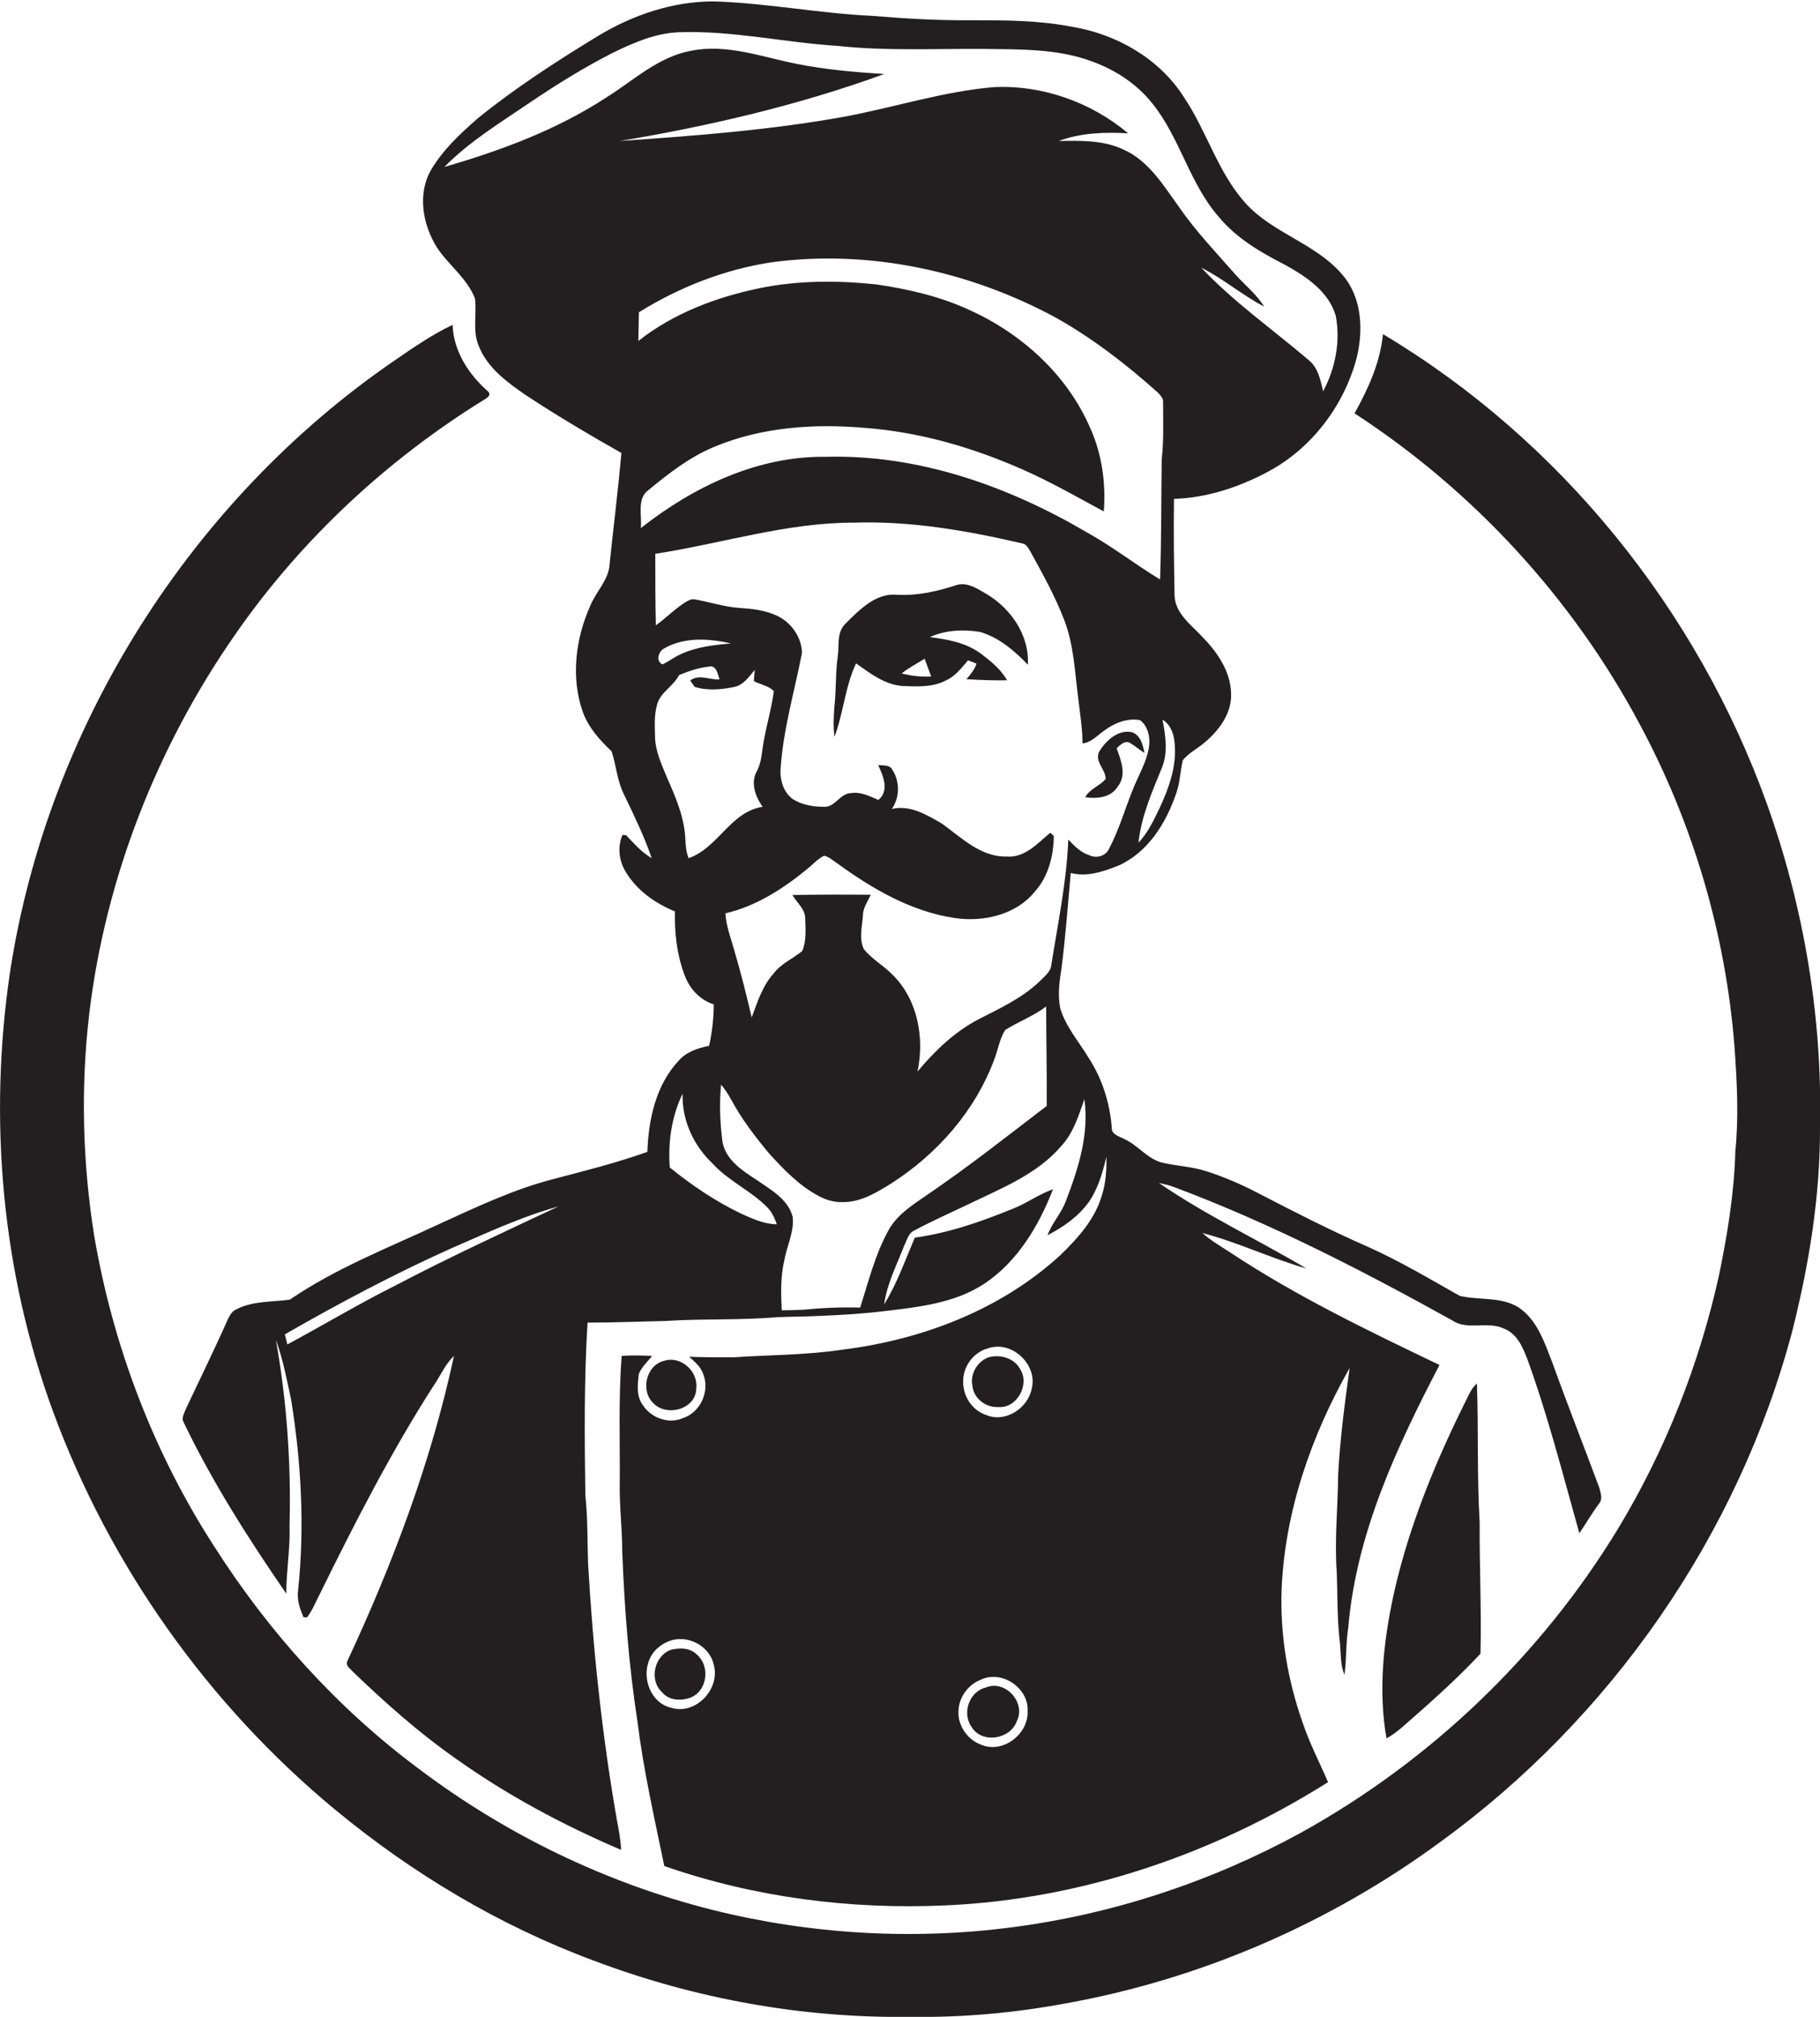
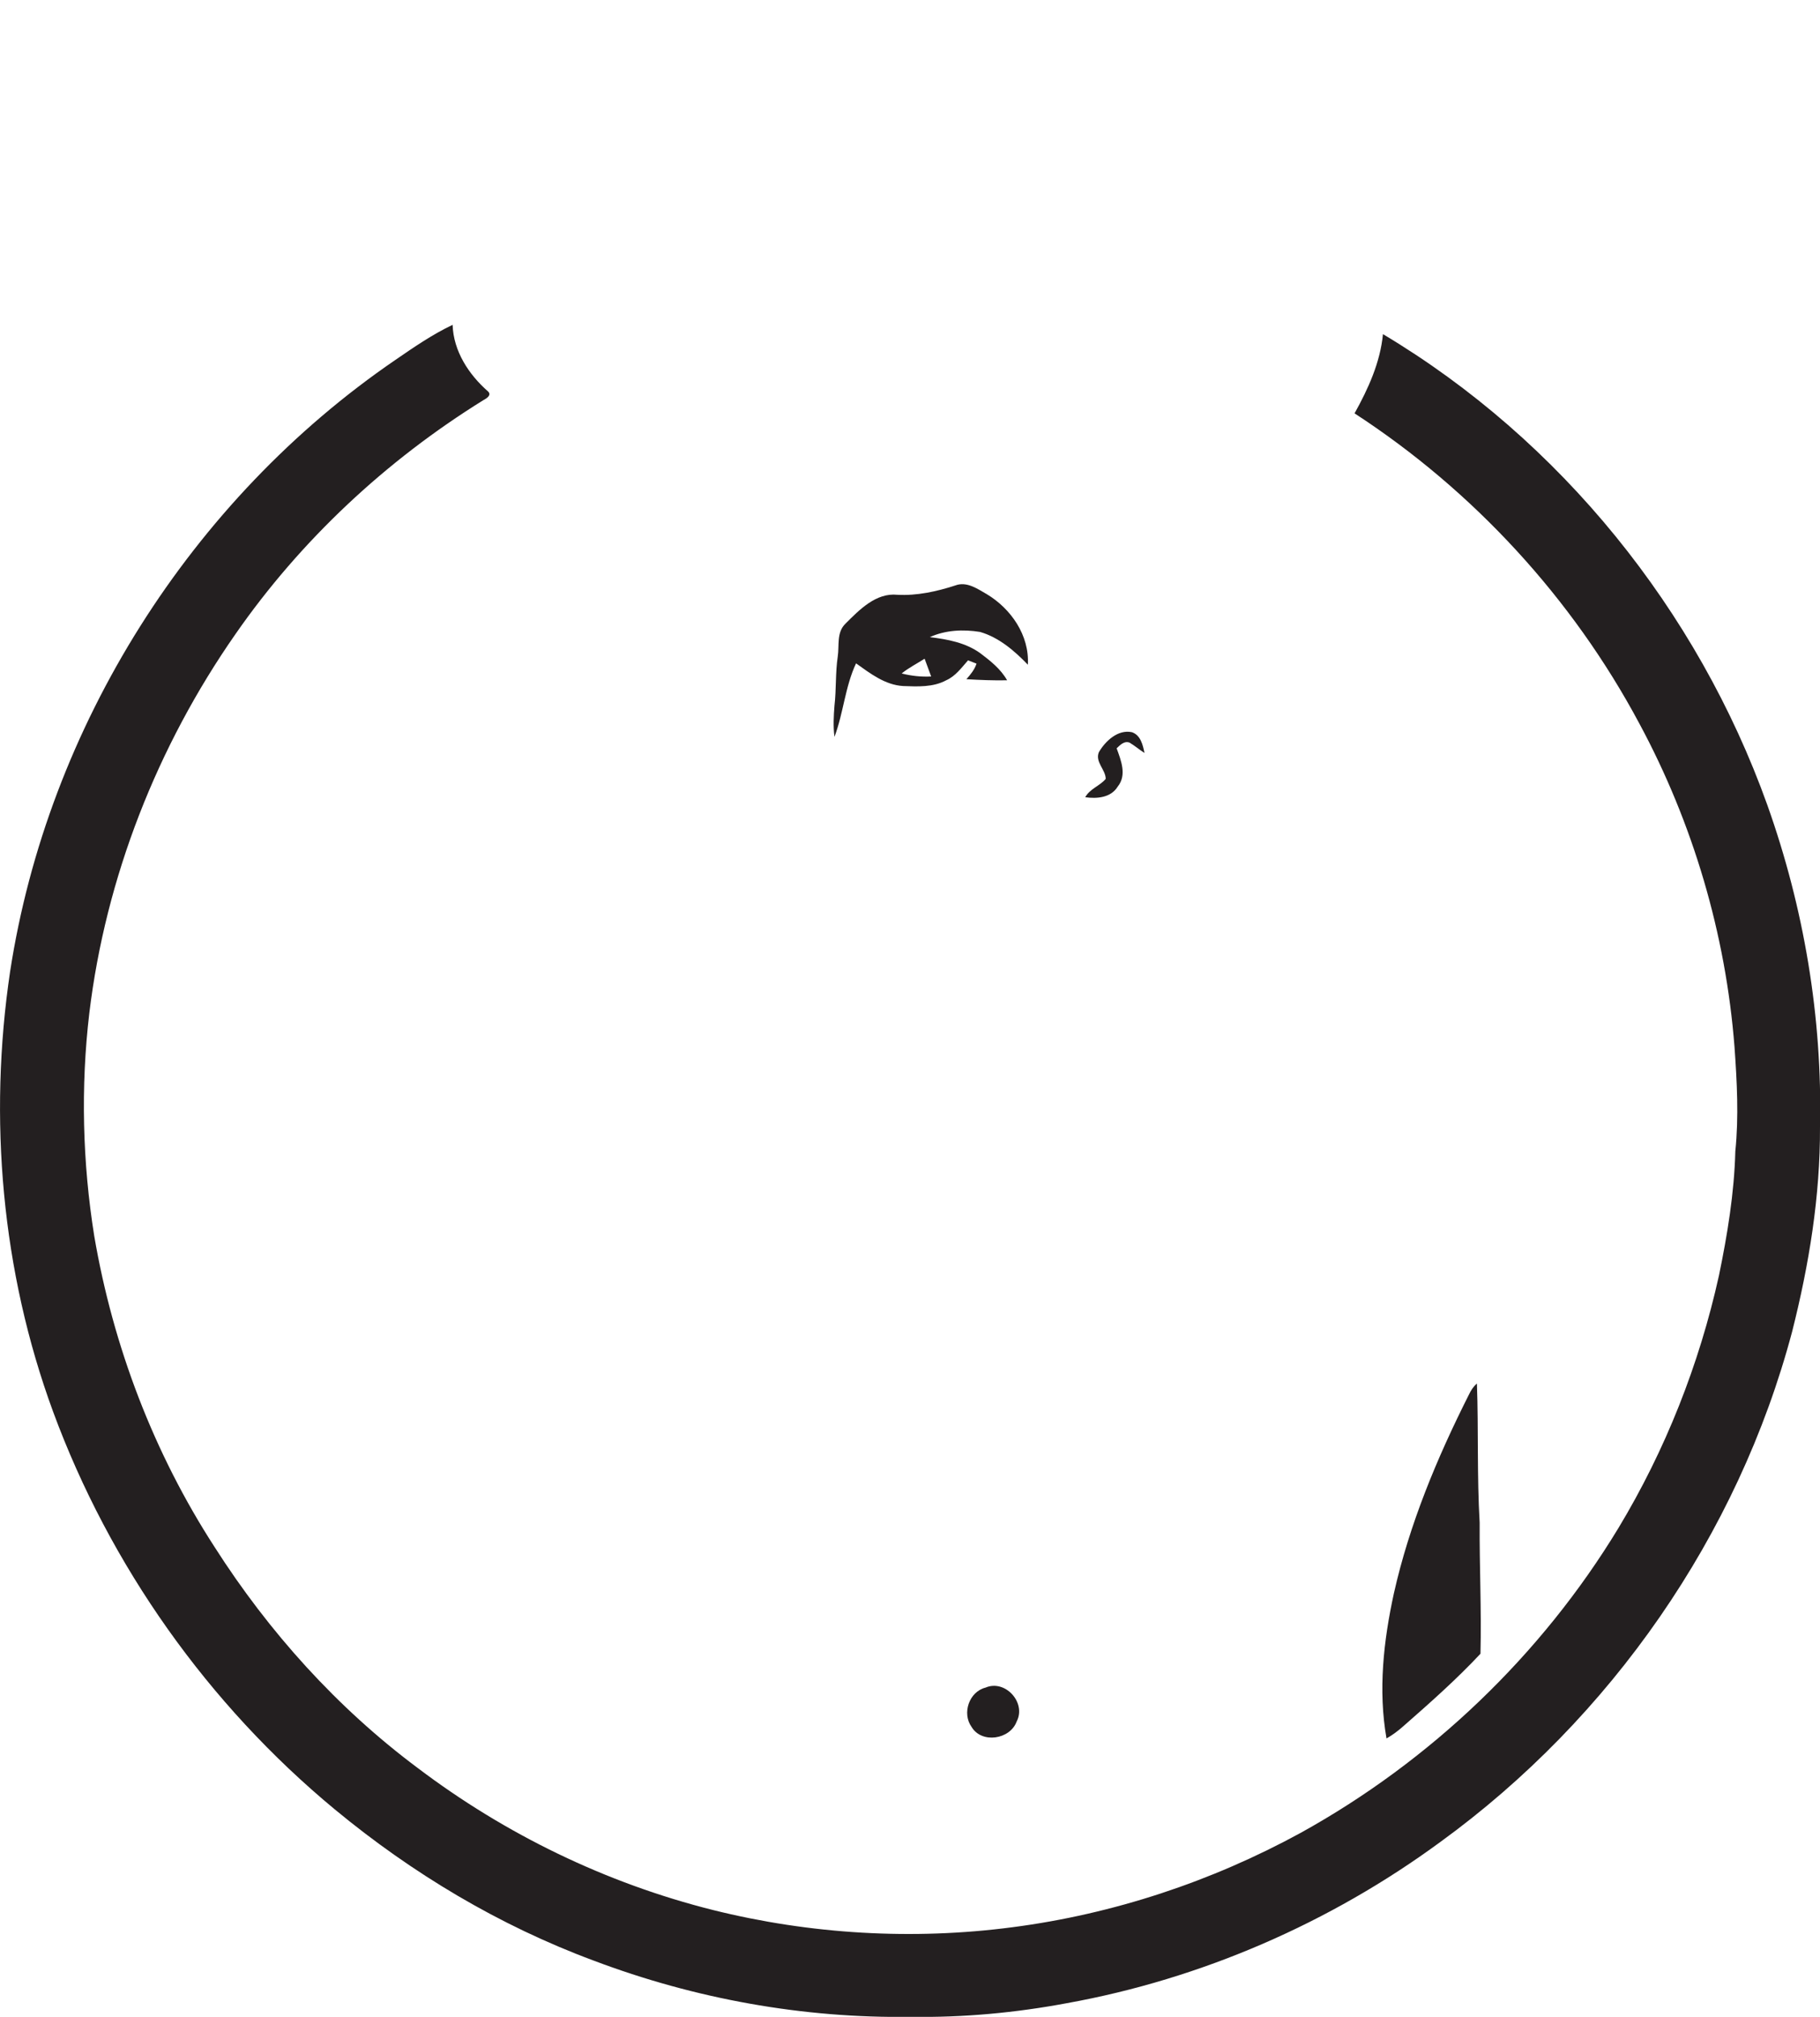
<svg xmlns="http://www.w3.org/2000/svg" version="1.1" id="Layer_1" x="0px" y="0px" viewBox="0 0 666.3 738.2" enable-background="new 0 0 666.3 738.2" xml:space="preserve">
  <g>
-     <path fill="#231F20" d="M173.9,109.3c0.7,5.8-1,11.9,1.4,17.4c3.2,8.1,10.6,13.4,17.6,18.2c11.3,7.4,22.9,14.3,34.6,20.9   c-1.2,13.5-2.9,27-4.3,40.4c-0.2,5.9-4.9,10.2-7.1,15.5c-5.4,12.1-7.2,26.3-2.7,39c2.1,5.7,6.2,10.2,10.5,14.3   c1.7,5.1,2,10.7,4.5,15.7c3.7,7.7,7.4,15.3,10.2,23.4c-3.7-2.1-6.5-5.4-9.4-8.4c-0.3,0-1-0.1-1.3-0.1c-1.9,4.3-1.3,9.4,1.1,13.4   c4.1,6.9,10.8,11.6,18.1,14.6c-0.2,7.8,0.7,15.7,3.4,23c1.8,5.1,5.6,9.4,10.8,11c0,5.1-0.6,10.2-1.7,15.2   c-4.1,0.8-8.3,2.2-11.1,5.4c-8.4,8.9-11.1,21.6-11.5,33.4c-11.2,4-22.7,6.9-34.2,9.9c-14.8,3.8-28.6,10.4-42.4,16.7   c-18.4,8.6-37.5,16-54.3,27.5c-6.6,0.9-13.6,0.4-19.7,3.6c-1.5,0.7-2.3,2.2-3,3.6c-4.9,11.1-10.3,22-15.4,32.9   c-0.5,1.3-1.4,2.8-1,4.3c10.6,22.2,23.9,43,37.8,63.2c0-8.3,1.5-16.6,1.2-24.9c0.6-22.8-1-45.6-5-68c2.6,7.1,4,14.6,5.6,22   c3.7,23.1,5,46.7,2.5,70c-0.4,3.3,0.7,6.5,2,9.5c0.3,0,0.9,0.1,1.3,0.1c2.1-2.7,3.3-6,4.9-9c12.7-25.8,25.8-51.4,41.3-75.6   c2.6-3.7,4.3-8,7.6-11.1c-8.3,38.6-22.3,75.8-39,111.6c-0.9,1.7,1,2.8,2,4c11.8,11.3,24,22.2,37.4,31.6   c18.9,13.5,39.5,24.5,60.8,33.6c-0.2-3.8-0.9-7.5-1.6-11.2c-5.4-30.9-8.7-62.2-10.5-93.5c-0.3-8.3-0.1-16.7-1-25   c-0.3-21.1-0.5-42.2,0.8-63.3c9.5,0,19-0.4,28.5-0.6c13.7-0.9,27.4-0.2,41-1.4c5.5-0.2,10.9-0.2,16.4-0.5   c7.6-0.3,15.3-0.8,22.8-1.7c12.5-1.5,25.7-2.9,36.5-10c12.2-8.1,20-21.2,25.2-34.6c-5.2,1.8-9.7,5.2-14.9,7.2   c-11.5,4.7-23.3,8.8-35.7,10.5c-3.5,8.2-6.5,16.8-11.2,24.4c1-7.5,4.6-14.4,7.3-21.4c1-2,1.5-4.6,3.7-5.6c6.5-3.5,13.3-6.5,20-9.7   c12-5.8,25-10.9,33.9-21.3c4.4-4.8,6.3-11.1,8.4-17.1c1.8,13-2.3,25.7-6.9,37.6c-1.7,4.4-5,7.8-6.6,12.2c5.9-3,11.5-7,15.3-12.4   c3.3-4.9,4.9-10.7,6.3-16.4c0,4.8-0.2,9.6-1.7,14.2c-2.5,8.7-8.7,15.6-15.1,21.8c-21.8,20.1-50.8,31.1-79.9,34.7   c-13.2,2-26.7,1.9-40,2.8c-5.4,0-10.8,0-16.1-0.2c2,1.8,4.2,3.6,5.1,6.2c2.6,6.3-0.9,14.2-7.5,16.3c-5.2,2.2-11.4-0.1-14.5-4.7   c-2.5-3.3-2-7.7-1.5-11.6c1-2.5,3.2-4.4,4.8-6.5c-3.7-0.2-7.4-0.3-11.1,0c-1.2,15.4-0.6,30.9-0.7,46.3c-0.2,8.4,0.9,16.7,0.9,25.1   c0.8,20.9,2.4,41.8,5.6,62.6c2.2,17.7,6.2,35.2,9.8,52.7c33,11.5,68.2,16,103.1,14.4c49.6-2.2,98-18.7,139.9-45.1   c-3.1-7.2-6.7-14.1-9.2-21.5c-5.6-15.7-8.4-32.4-7.8-49.1c1.2-28.6,10.9-56.3,24.9-81c-1.8,13-3.5,25.9-4.2,39   c-0.1,12-1.4,24-0.5,36c0.3,8.7,0.1,17.5,1.2,26.1c0.3,3.7,0.1,7.6,1.6,11.2c0.8-5.8,0.5-11.6,1.4-17.3c2.9-34.3,17.7-66,33.4-96.1   c-26.1-12.5-52.3-25.1-76.5-41.1c-3.5-2.3-7.2-4.4-10.3-7.2c13,3.4,25.2,9.3,38.1,13c-17.9-10.6-36.8-19.5-54-31.3   c2,0.4,4.1,0.9,6.1,1.7c35.1,13.2,68.5,30.4,101.3,48.6c5.6,3.8,12.9,0.1,18.9,3c4.7,1.8,6.8,6.6,8.5,11   c7.6,20.9,13.1,42.5,19.1,63.9c2.5-3.7,4.7-7.5,7.4-11.1c1.2-1.7,0.3-3.8-0.1-5.6c-5.7-15.3-11.7-30.5-17.2-45.8   c-2.9-7.4-5.5-15.6-12.4-20.2c-6.5-4-14.4-2.5-21.5-4.2c-11-6.2-21.9-12.7-33.5-17.9c-13.7-6-27-12.8-40.3-19.7   c-6.1-3.2-12.4-5.9-18.9-8c-5.2-1.7-10.7-1.9-16-3.1c-5.6-1.3-9-6.4-14.1-8.7c-1.8-1-4.8-1.6-4.6-4.3c-0.7-9.1-3.6-18.1-8.7-25.8   c-3.5-5.8-8.1-11-10.1-17.6c-1.1-5.1-0.3-10.3,0.5-15.4c1.4-11.4,2.3-22.9,3.3-34.3c5.9,1.6,12-0.5,17.5-2.7   c10.9-4.9,17.5-15.7,21.2-26.7c1.3-3.8,1.4-7.9,2.3-11.8c2.2-2.8,5.5-4.3,8.2-6.7c5.2-4.4,9.8-10.6,9.5-17.8   c-0.2-8.4-5.4-15.6-11.1-21.3c-4-4.2-9.5-8.3-9.6-14.7c-0.2-11.7-0.4-23.5-0.2-35.2c12.1-0.4,23.9-4.3,34.5-10   c15.9-8.5,27.6-24,32.3-41.3c2.6-10.3,2.1-22.4-5.2-30.8c-9.6-11.3-25.1-15-35.1-25.8c-10.4-11.3-14.4-26.6-22.9-39.2   c-9-14.1-24.6-23-40.9-25.7c-12.3-2.4-24.8-2.4-37.2-2.4c-12,0.1-24-0.6-36-1.6c-19.4-0.9-38.6-4.7-58-5.3   c-15.1,0-29.8,5-42.6,12.8c-15.1,9.2-30.1,18.9-43.9,30.1c-6.4,5.6-12.7,11.5-17,18.8c-5,8.7-3.1,19.8,2,28.1   C163.9,96.8,171,101.7,173.9,109.3z M144.6,470.6c-13.4,6.7-26.2,14.4-39.4,21.5c-0.3-1.3-0.6-2.5-0.9-3.7   c20-11.5,40.4-22.3,61.4-31.7c12.7-5.5,25.3-11.4,38.7-15.1C184.4,451,164.2,460.3,144.6,470.6z M245.8,625.1   c-7.6-1.7-11-11-8-17.8c1.3-3.1,4-5.4,7.1-6.6c6.6-2.6,14.9,1.6,16.4,8.6C263.8,618.2,254.7,627.8,245.8,625.1z M359.2,638.6   c-5-1.8-8.6-7-8.3-12.3c0.1-4.9,3.4-9.6,8-11.4c7.7-3.9,17.8,2.9,17.3,11.4C376.6,634.7,367.1,642,359.2,638.6z M377.7,508.3   c-1.4,7.2-9.7,12.6-16.7,9.6c-7-2.3-10.3-10.8-7.3-17.4c1.5-3.4,4.5-6.1,8.1-7C370.4,490.5,380,499.5,377.7,508.3z M234.6,193.3   c0.5-4.6-1.6-10.9,2.9-14c7.4-6.1,15.1-12.1,24.1-15.8c17.3-7.2,36.5-8.5,54.9-6.9c20.1,1.5,39.7,7.2,58,15.3   c10.2,4.5,19.8,10,29.6,15.3c0.8-10.5-0.7-21.2-5.1-30.8c-8.4-19.3-25-34.3-44-42.9c-10.8-5-22.5-7.7-34.2-9.4   c-14.2-1.5-28.7-1.5-42.8,1.4c-15.9,3.3-31.5,9.2-44.3,19.3c0.1-3.5,0.1-7,0.2-10.5c14.8-9.2,31.4-15.7,48.6-18.3   c35.7-4.8,72.5,3.2,104.1,20.3c13.5,7.6,25.8,17.1,37.3,27.4c0.8,0.9,2,2,1.9,3.4c0,7,0.3,14-0.5,21c-0.2,14.7-0.1,29.3-0.6,44   c-9.1-5.5-17.5-12.1-26.9-17.3c-28.8-16.9-61.6-28.5-95.3-27.6C277.5,166.8,253.9,178.1,234.6,193.3z M252.1,314.1   c-0.9-2.2-1.1-4.6-1.2-6.9c-0.3-7.8-3.4-15.1-6.5-22.1c-2.1-5.1-4.6-10.2-4.6-15.8c-0.1-3.7-0.3-7.6,0.7-11.2c1.1-4.7,6-6.8,8.1-11   c3.8-1.6,7.8-2.9,11.9-3.2c2.1,0.6,2.3,3,2.9,4.8c-3.5,0.2-7.6-2.1-10.7,0.4c0.4,0.6,1.2,1.7,1.6,2.3c4.8,1.5,9.9,1,14.7,0   c3.3-0.8,5.2-3.7,7.3-6.2c-0.1,1.4-0.2,2.8-0.3,4.1c2.4,1.3,5.5,1.7,7.3,3.7c-1,7.5-3.4,14.7-4.3,22.2c-0.3,2.5-0.8,5.1-2.1,7.4   c-2.1,4.2-0.3,9.1,2.3,12.7C267.4,297.1,262.9,310.4,252.1,314.1z M243.4,237.2c7.3-4.1,16.2-3.5,24.2-1.7   c-6.4,0.6-12.9,1.3-18.7,4.1c-2.2,1-4.2,2.6-6.4,3.6C239.9,241.9,241.1,238.2,243.4,237.2z M271.5,444.3   c-9.4-4.5-18.2-10.4-26.3-17c-0.7-9.3,0.7-18.7,4.7-27c-0.3,9.7,4,19,11,25.6c5.8,6.4,14,9.9,20,16c1.7,1.7,2.7,4,3.5,6.2   C279.8,448.1,275.6,446.1,271.5,444.3z M383.2,404.8c-14.4,11-28.7,22.3-43.7,32.5c-5.2,3.6-10.9,7.1-14.1,12.8   c-5,8.9-7.4,18.9-10.5,28.5c-7-0.2-14,0.1-20.9,0.8c-2.6,0.1-5.2,0.2-7.8,0.2c-0.3-6-0.5-12.1,0.9-18.1c0.9-5.4,3.7-10.5,3.1-16.1   c-1.7-6.6-8.2-10-13.3-13.6c-5.4-3.5-11.7-7.6-12.5-14.6c-0.8-6.7-1.1-13.5-0.4-20.2c1.5,1.8,2.7,3.7,3.8,5.7   c3.8,7,8.6,13.3,13.7,19.4c5.4,6,11.1,11.9,18.3,15.7c2.6,1.4,5.6,2.3,8.6,2.2c6.7,0.1,12.5-3.5,18-6.9   c16.8-10.8,30.6-26.5,37.6-45.3c1.4-3.6,1.9-7.5,4-10.8c4.9-3.1,10.4-5.1,15-8.6C383,380.5,383.3,392.7,383.2,404.8z M406,310.7   c-1.2,2.7-4.7,3.6-7.3,2.3c-3.1-1-5.4-3.4-7.6-5.7c-0.6,15.4-3.8,30.6-6.2,45.8c-0.2,2.7-2.7,4.4-4.4,6.2   c-6.4,6.1-14.5,9.8-22.3,13.8c-8.8,4.6-16,11.6-22.3,19.1c2.6-12.3,0.1-26.2-9-35.3c-3.3-3.4-7.5-5.7-10.6-9.4   c-1.9-3.8-0.7-8.2-0.4-12.3c0-2.8,1.7-5.2,2.9-7.7c-9.6-0.1-19.1-0.1-28.7,0.1c1.6,2.8,4.6,5,4.7,8.5c0.1,4,0.5,8.2-1.1,12   c-3.4,2.8-7.6,4.5-10.3,8c-4.2,4.6-6.1,10.6-8.2,16.3c-2-8.5-4.1-16.9-6.6-25.3c-1.2-4.2-2.8-8.4-3-12.8c11.2-2.6,21.1-9,29.9-16.2   c2-1.6,3.8-3.7,6.2-4.9c1.8,0.4,3.3,1.8,4.8,2.8c12.8,9.3,27,17.6,42.9,20c10.5,1.6,22.5-1.1,29.4-9.6c5-5.5,6.9-13.1,7-20.4   c-0.3-0.3-1-0.9-1.3-1.2c-4.7,3.9-9.3,9.3-16.1,8.7c-9.4,0.2-16.4-6.9-23.5-12c-5.5-3.2-11.7-7-18.4-5.4c2.9-4.2,3-10,0.2-14.3   c-0.9-2-3.5-1.5-5.2-1.8c1.8,4,4.2,9.3,0.1,12.8c-3.2-1.3-6.4-3.1-10-2.5c-4.1,0-5.9,5.4-10.1,5c-3.9,0-8-0.7-11.4-2.9   c-3.4-2.6-4.7-7.2-4.3-11.4c1-14.3,5.1-28.1,7.8-42c-0.1-5.8-4-11.3-9.3-13.7c-4.3-2-9.1-2.5-13.8-2.8c-5.5-0.4-10.8-2.2-16.1-3.1   c-1.6-0.3-2.9,0.7-4.2,1.5c-3.6,2.4-6.6,5.5-10.1,8c-0.2-8.7-0.2-17.5-0.2-26.2c24.2-3.7,47.9-11.4,72.5-11.4   c20.9-0.7,41.6,2.9,61.8,7.6c1.7,0.2,2.4,2,3.2,3.3c4.4,8,8.9,16.1,12.2,24.7c3.6,9.3,3.9,19.4,5.2,29.2c0.6,5.3,1.5,10.6,1.5,16   c3.1-0.3,5.3-2.8,7.7-4.5c3.8-2.9,8.6-4.9,13.4-4c2.8,2.2,3.7,6,3.3,9.4c-0.8,6-4.2,11.2-6.3,16.8   C411.6,296.9,409.5,304.1,406,310.7z M430.1,273.2c0.5,7.8-2.2,15.2-5.4,22.2c-2.2,4.5-4.3,9.3-7.9,13c1-9.5,4.9-18.4,8.5-27.2   c2.4-5.7,1.4-11.9,0.3-17.8C429,265.5,430,269.6,430.1,273.2z M194.5,37.2c9.6-6.5,19.5-12.6,29.9-17.9c7.6-3.7,15.6-7.2,24.2-7.5   c19.5-0.7,38.7,3.8,58.1,5c17.6,1.9,35.3,1,52.9,1.1c13.6,0.2,27.6-0.2,40.5,4.7c8.4,3.1,16.2,8.2,21.8,15.3   c10.2,12.7,13.6,29.4,24.4,41.6c6.4,7.7,15.1,12.8,23.9,17.3c7.8,4.3,16.1,9.7,18.8,18.7c1.8,9.4-0.1,19.3-4.6,27.7   c-1-4.1-1.8-8.6-5.3-11.4c-13.1-11.2-27.4-21.2-39.3-33.8c8.1,4,15,10.1,23,14.2c-2.8-4.5-7-7.8-10.5-11.7   c-7-8-14.4-15.7-20.5-24.5c-5.8-8-11.2-17.2-20.6-21.3c-7.4-3.5-15.7-3.2-23.6-3.1c8.1-3,16.8-3.3,25.4-2.8   c-13.5-11.4-31.5-17.8-49.3-16.9c-18.5,1.6-36.3,7.4-54.5,10.8c-27.1,4.9-54.7,7-82.2,8.9c32.8-5.5,65.4-13.1,96.7-24.5   c-10.7-0.7-21.4-1.6-31.9-3.7c-12.8-2.5-25.7-7.5-38.9-4.8c-11.9,2.2-20.9,10.8-30.8,17c-18.2,11.9-38.7,19.5-59.4,25.5   C171.9,51.7,183.5,44.7,194.5,37.2z" />
    <path fill="#231F20" d="M647,294.6c-25.5-71.2-75.7-133.5-140.7-172.3c-1,10.4-5.4,20-10.4,29c43.5,28.3,79.8,67.7,104.3,113.6   c19.6,36.4,31.6,77,34.8,118.3c0.9,12.7,1.6,25.5,0.3,38.2c-0.4,15.3-2.9,30.5-6,45.5c-7.2,32.5-19.6,63.9-36.8,92.4   c-28.2,46.5-68.8,85.3-116.4,111.6c-32.6,17.8-68.5,29.7-105.4,34.5c-36.5,4.8-74,2.6-109.7-6.3c-39.1-9.8-76-27.7-108.1-52   c-29.5-22-54.5-49.8-74.3-80.8c-22.3-34.4-37.2-73.5-44.1-113.9c-4.3-26.9-5-54.5-1.8-81.6c6-49.7,24.9-97.7,53.5-138.7   c23.9-34.4,55.1-63.5,90.7-85.6c1.1-0.6,3.2-1.8,1.8-3.2c-7.1-6.2-12.7-14.8-13-24.4c-7.4,3.5-14.2,8.2-20.9,12.8   C69.9,182.9,17.5,265.9,3.7,355.6c-8,53.8-3.1,109.8,15.7,161c20.8,56.5,56.8,107.3,103.2,145.7c28.3,23.4,60.2,42.5,94.7,55.3   c37,14,76.7,21.2,116.3,20.6c19.1,0.3,38.3-1.5,57-5c49.3-8.9,96.4-29.4,136.7-59c62.4-45.3,109-112.2,128.8-186.8   c6.2-24.5,10.3-49.6,10.2-74.9C667.2,372.3,660.4,332.2,647,294.6z" />
    <path fill="#231F20" d="M361.3,217.5c-3.5-2-7.4-4.8-11.6-3.2c-6.8,2.2-14,3.8-21.2,3.4c-7.8-0.8-13.9,5.5-19,10.6   c-3.3,3.2-2.2,8-2.8,12c-0.9,6-0.5,12-1.2,18c-0.3,3.8-0.5,7.6,0,11.4c3.3-8.8,3.9-18.4,7.9-26.9c5.2,3.7,10.6,7.9,17.2,8.3   c5.3,0.2,11,0.5,15.8-2.1c3.4-1.5,5.6-4.6,8-7.3c0.8,0.3,2.3,0.9,3.1,1.2c-0.7,2.2-2.2,4-3.7,5.7c5,0.3,10,0.5,14.9,0.4   c-2.3-4.1-6.1-7.1-9.8-9.9c-5.4-3.9-12-5.1-18.5-5.9c5.8-2.6,12.2-2.9,18.4-1.9c6.9,2,12.6,6.9,17.5,12   C376.9,232.5,370.1,222.8,361.3,217.5z M340.9,247.6c-3.6,0.2-7.3-0.2-10.8-1.1c2.6-2.1,5.6-3.6,8.4-5.4   C339.3,243.3,340.1,245.4,340.9,247.6z" />
    <path fill="#231F20" d="M414.4,268c-5.1-1.1-9.7,3.2-12.1,7.3c-1.5,3.6,2.5,6.4,2.5,9.8c-2.2,2.6-5.8,3.6-7.5,6.7   c4.3,0.6,9.4,0.2,11.9-3.9c3.4-4.2,1.2-9.6-0.4-14c1.3-1.2,2.7-2.8,4.7-2.1c1.9,1.1,3.6,2.6,5.5,3.8   C418.4,272.7,417.6,269.1,414.4,268z" />
-     <path fill="#231F20" d="M361.9,496.8c-4.1,1.5-6.8,6.1-5.9,10.4c0.4,4.6,4.9,8.1,9.5,7.8c6.8,0.6,11.6-8.3,8-13.8   C371.4,497.1,366.2,495.6,361.9,496.8z" />
-     <path fill="#231F20" d="M254.9,508.2c0.8-6.3-5.7-12.1-11.8-10.1c-6.6,1.6-8.7,11-3.9,15.5C244,518.7,254.8,515.9,254.9,508.2z" />
    <path fill="#231F20" d="M540.7,506.4c-1.3,1.1-2.2,2.5-2.9,4c-11.7,23.2-21.8,47.4-27.5,72.8c-3.8,17.4-5.8,35.5-2.7,53.1   c2.3-1.3,4.4-2.9,6.3-4.6c9.7-8.5,19.3-17,28.1-26.4c0.4-16-0.4-32-0.3-48C540.7,540.3,541.3,523.3,540.7,506.4z" />
-     <path fill="#231F20" d="M255.1,605.6c-2.4-2.5-6.1-2.5-9.3-1.8c-6.2,2-8.3,11.1-3.5,15.5c2.6,3.3,7.5,3.4,11.1,1.8   C259.1,618.3,259.9,609.6,255.1,605.6z" />
    <path fill="#231F20" d="M360.8,617.7c-6,1.5-8.7,9.4-5.1,14.4c3.7,6.2,14.1,4.6,16.5-2C375.8,623.2,368,614.6,360.8,617.7z" />
  </g>
</svg>